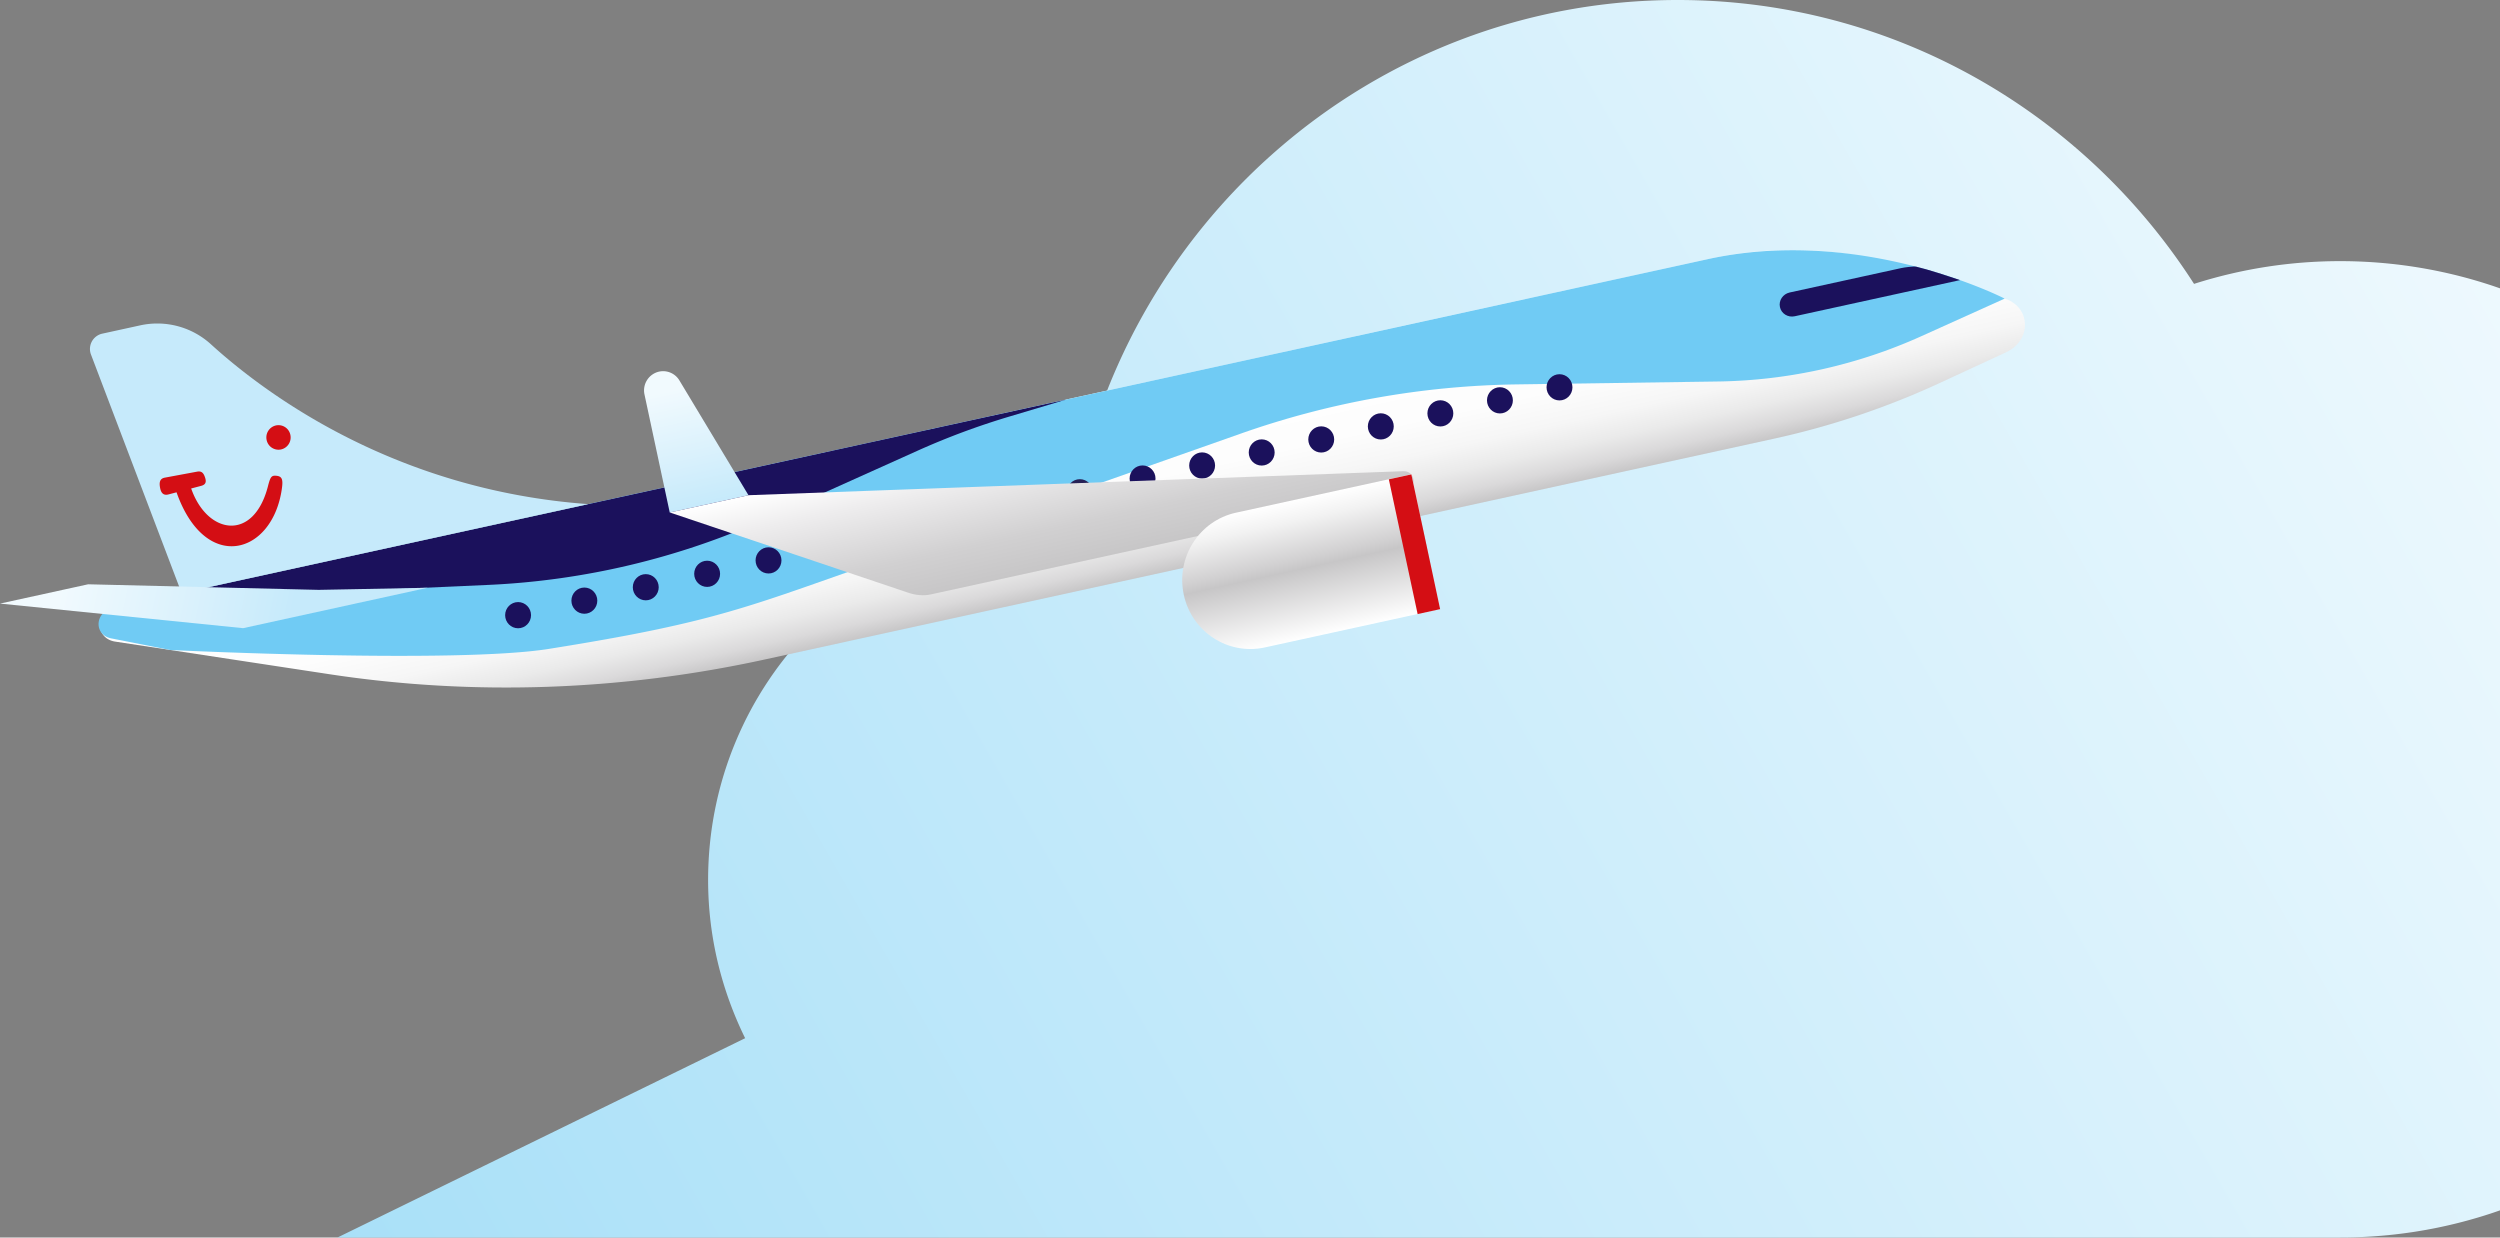
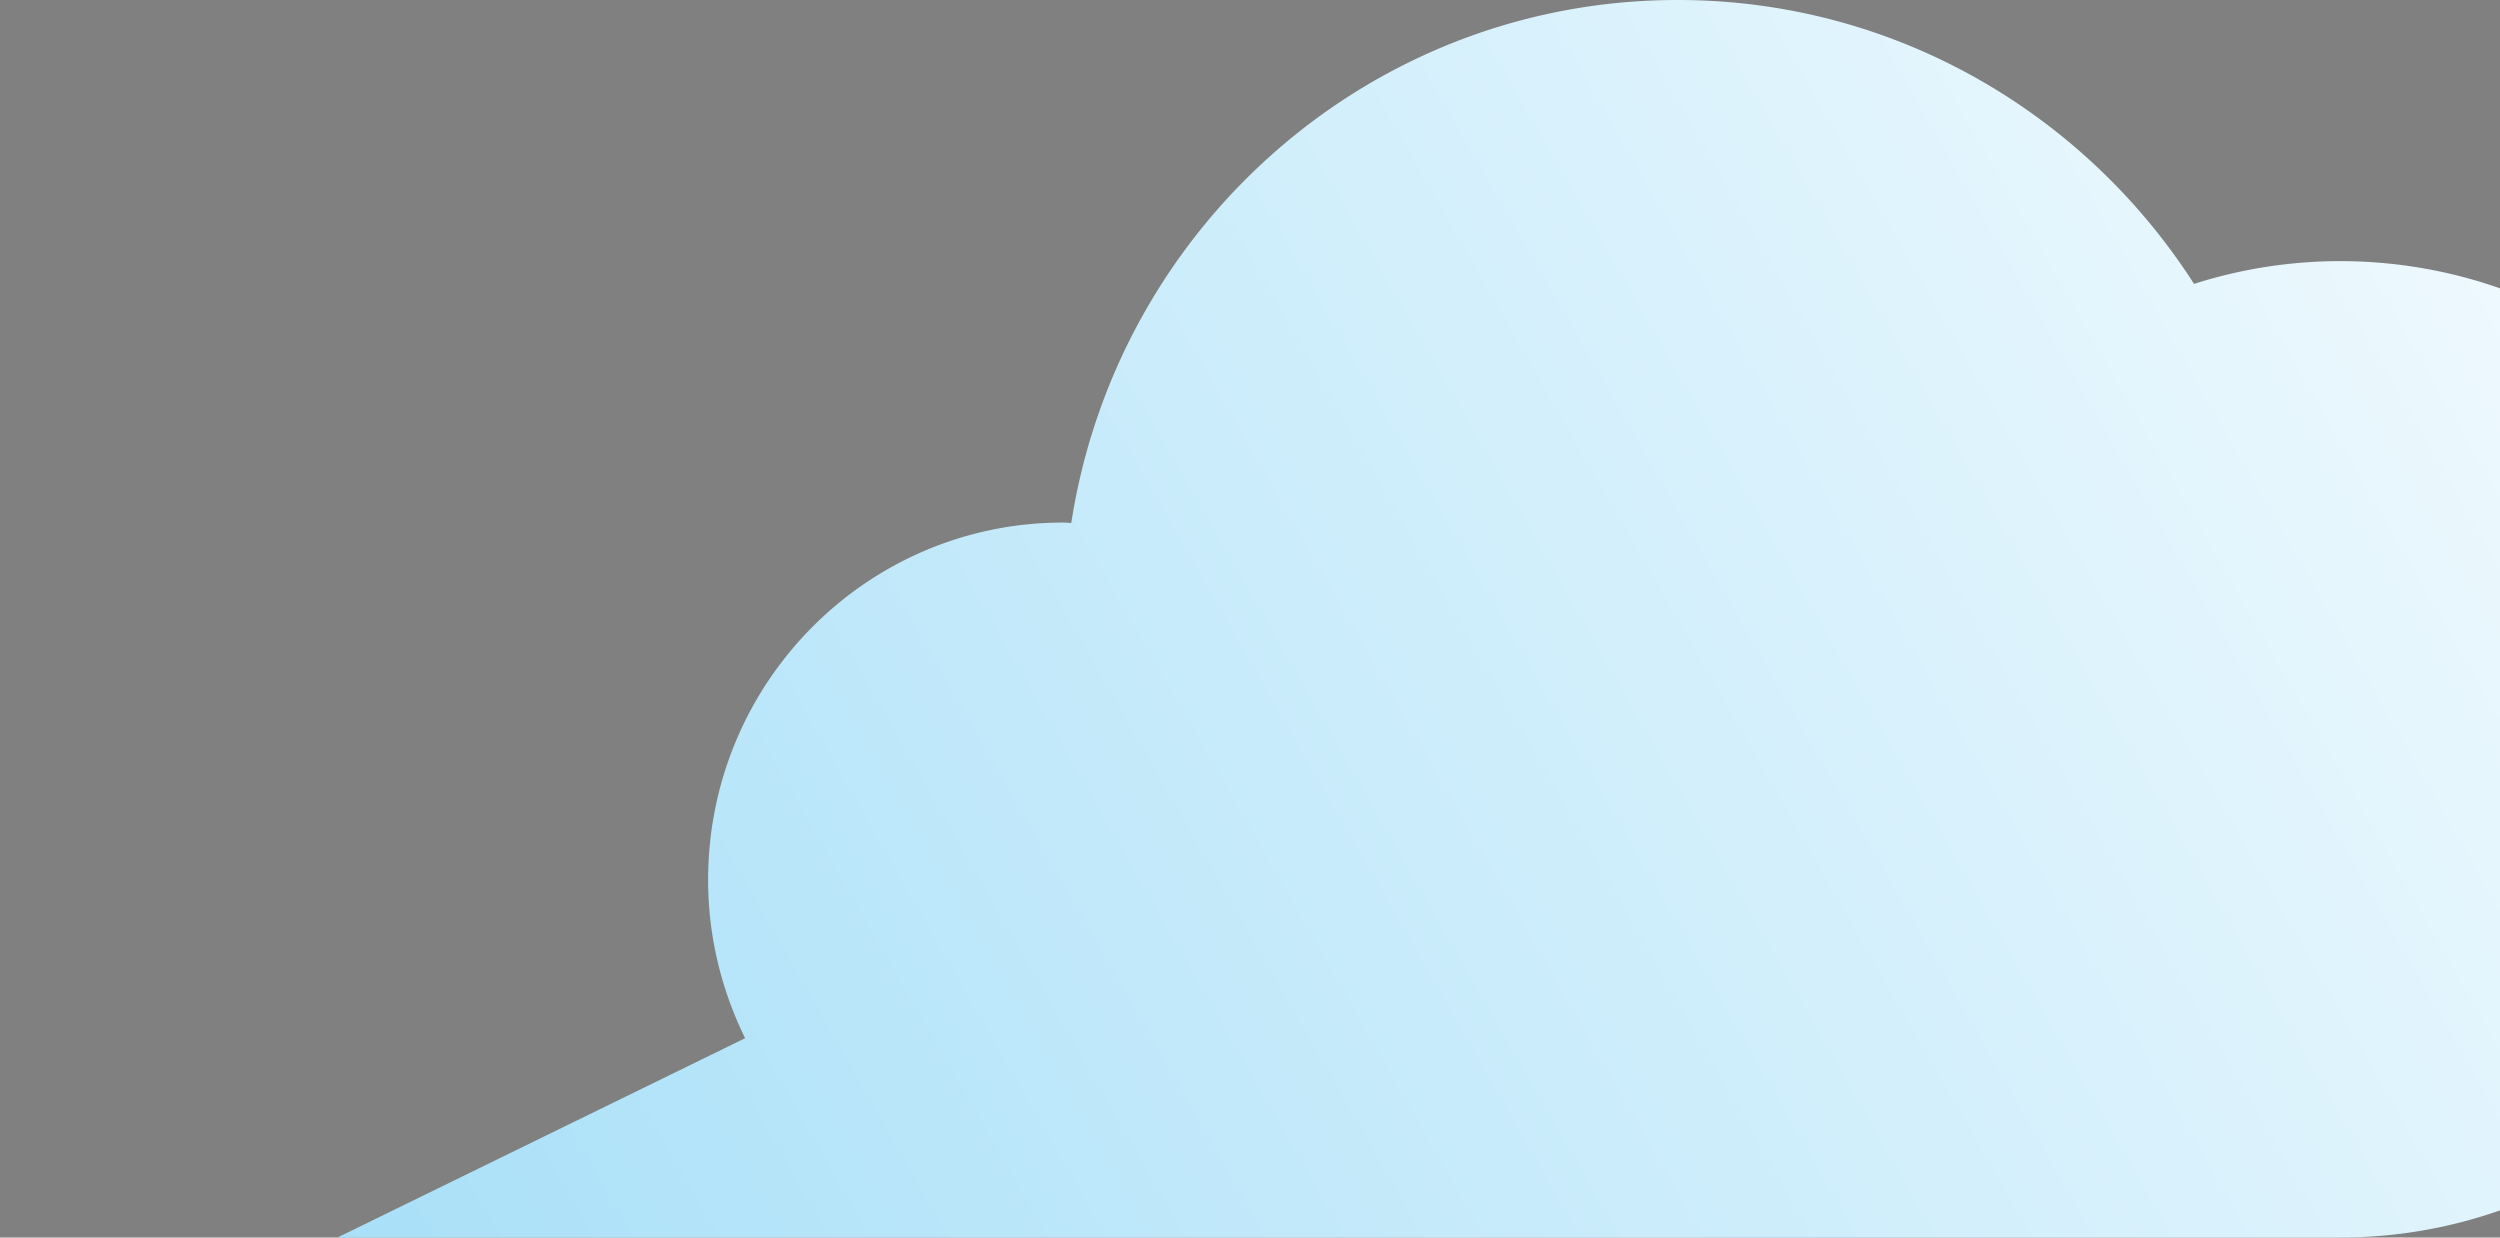
<svg xmlns="http://www.w3.org/2000/svg" fill="none" viewBox="0 0 200 99">
  <rect x="0" y="0" width="200" height="99" fill="#808080" stroke="none" />
  <path fill="url(#a)" d="M59.611 83.057c-1.874-3.819-2.962-8.1-2.962-12.654 0-15.796 12.714-28.598 28.403-28.598.213 0 .426.023.65.034C89.372 18.146 109.661 0 134.215 0c17.338 0 32.555 9.062 41.308 22.71a38.495 38.495 0 0 1 11.694-1.819C208.64 20.904 226 38.383 226 59.952 226 81.521 208.64 99 187.217 99H27l32.611-15.943Z" />
  <g clip-path="url(#b)">
    <path fill="url(#c)" d="M32.368 43.545 136.625 20.73c5.305-1.16 10.787-.937 15.792.645l7.952 2.513c2.114.668 2.188 3.335.115 4.294L155.2 30.63a64.31 64.31 0 0 1-13.268 4.462L61.206 52.754c-11.532 2.525-23.391 2.927-34.85 1.183L9.22 51.33c-1.643-.251-1.608-2.371.047-2.733l23.098-5.055.005.003Z" />
    <path fill="#70CBF4" d="M13.623 52s22.781 1.112 30.298-.09c10.708-1.712 14.41-2.807 21.255-5.216L99.287 34.68a69.254 69.254 0 0 1 21.979-3.927l16.2-.234a41.017 41.017 0 0 0 16.229-3.617l6.678-3.014s-11.391-5.86-23.746-3.157L9.005 48.657c-1.436.314-1.514 2.139-.103 2.415l4.721.927Z" />
    <path fill="#1B115C" d="m11.994 48.002 27.09-1.21a60.994 60.994 0 0 0 22.193-5.28l12.116-5.45a59.37 59.37 0 0 1 7.348-2.735l4.585-1.37-73.332 16.045Z" />
    <path fill="#C6EAFB" d="M14.529 47.447 7.28 28.367a1.254 1.254 0 0 1 .894-1.673l3.041-.665a6.375 6.375 0 0 1 5.66 1.514c4.306 3.917 14.658 11.66 30.175 12.786l-32.518 7.116-.004.002Z" />
    <path fill="#1B115C" d="M152.104 21.446 143.17 23.4c-.54.12-.889.64-.775 1.166.111.525.641.854 1.183.735l13.22-2.892c-.98-.331-2.493-.837-3.5-1.074-.204-.049-.986.064-1.192.111h-.002Z" />
    <path fill="url(#d)" d="m53.578 40.997-2.018-9.435a1.54 1.54 0 0 1 1.168-1.833 1.52 1.52 0 0 1 1.625.706l5.526 9.184L53.578 41v-.002Z" />
    <path fill="url(#e)" d="m25.524 47.19-18.472-.447L0 48.287l19.448 1.967 14.766-3.233-8.69.168Z" />
    <path fill="#1B115C" d="M124.759 32.034c.572 0 1.036-.47 1.036-1.049 0-.578-.464-1.048-1.036-1.048-.572 0-1.036.47-1.036 1.048 0 .58.464 1.049 1.036 1.049ZM119.994 33.076c.572 0 1.036-.47 1.036-1.048 0-.58-.464-1.049-1.036-1.049-.572 0-1.036.47-1.036 1.049 0 .578.464 1.048 1.036 1.048ZM115.229 34.118c.572 0 1.036-.47 1.036-1.049s-.464-1.048-1.036-1.048c-.573 0-1.037.47-1.037 1.048 0 .58.464 1.049 1.037 1.049ZM110.464 35.16c.572 0 1.036-.47 1.036-1.049s-.464-1.048-1.036-1.048c-.573 0-1.037.47-1.037 1.048 0 .58.464 1.049 1.037 1.049ZM105.698 36.204c.573 0 1.037-.47 1.037-1.048 0-.58-.464-1.049-1.037-1.049-.572 0-1.036.47-1.036 1.049 0 .578.464 1.048 1.036 1.048ZM100.935 37.246c.573 0 1.037-.47 1.037-1.049s-.464-1.048-1.037-1.048c-.572 0-1.036.47-1.036 1.048 0 .58.464 1.049 1.036 1.049ZM96.17 38.288c.572 0 1.036-.47 1.036-1.048 0-.58-.464-1.049-1.036-1.049-.572 0-1.036.47-1.036 1.048 0 .58.464 1.049 1.036 1.049ZM91.405 39.332c.572 0 1.036-.47 1.036-1.048 0-.58-.464-1.049-1.036-1.049-.573 0-1.037.47-1.037 1.049s.465 1.048 1.037 1.048Z" />
    <path fill="#272156" d="M86.387 40.43c.573 0 1.037-.47 1.037-1.05 0-.578-.464-1.047-1.037-1.047-.572 0-1.036.469-1.036 1.048 0 .579.464 1.048 1.036 1.048ZM81.662 41.463c.572 0 1.036-.47 1.036-1.049s-.463-1.048-1.036-1.048c-.572 0-1.036.47-1.036 1.048 0 .58.464 1.049 1.036 1.049ZM76.636 42.562c.573 0 1.037-.47 1.037-1.048 0-.58-.464-1.049-1.037-1.049-.572 0-1.036.47-1.036 1.049s.464 1.048 1.036 1.048Z" />
    <path fill="#1B115C" d="M56.57 46.953c.573 0 1.037-.469 1.037-1.048 0-.579-.464-1.048-1.036-1.048-.573 0-1.036.469-1.036 1.048 0 .579.463 1.048 1.036 1.048ZM51.66 48.027c.573 0 1.037-.47 1.037-1.048 0-.58-.464-1.048-1.037-1.048-.572 0-1.036.469-1.036 1.048 0 .579.464 1.048 1.036 1.048ZM46.748 49.101c.573 0 1.036-.47 1.036-1.048 0-.58-.463-1.049-1.036-1.049-.572 0-1.036.47-1.036 1.049s.464 1.048 1.036 1.048ZM41.447 50.262c.572 0 1.036-.47 1.036-1.048 0-.58-.464-1.048-1.036-1.048-.572 0-1.036.469-1.036 1.048 0 .579.464 1.048 1.036 1.048ZM61.481 45.88c.572 0 1.036-.47 1.036-1.049s-.464-1.048-1.036-1.048c-.572 0-1.036.47-1.036 1.048 0 .58.464 1.048 1.036 1.048Z" />
    <path fill="url(#f)" d="m112.282 37.695-52.4 1.922-6.302 1.38 19.077 6.42c.576.193 1.196.268 1.791.14.004 0 .009 0 .013-.002l38.014-8.317c.921-.202.751-1.575-.191-1.541l-.002-.002Z" />
-     <path fill="url(#g)" d="M98.875 41.016c-2.942.645-4.811 3.58-4.174 6.556.637 2.977 3.537 4.868 6.48 4.223l14.031-3.07-2.304-10.78-14.03 3.071h-.003Z" />
+     <path fill="url(#g)" d="M98.875 41.016c-2.942.645-4.811 3.58-4.174 6.556.637 2.977 3.537 4.868 6.48 4.223l14.031-3.07-2.304-10.78-14.03 3.071h-.003" />
    <path fill="#D40E14" d="m112.908 37.953-1.802.394 2.304 10.779 1.801-.394-2.303-10.78ZM13.19 38.211l2.573-.478c.252-.047.458 0 .597.347.155.387.172.674-.27.79l-.796.209c1.286 3.691 4.988 4.283 6.138-.164.189-.736.271-.878.628-.857.486.03.595.26.496.985-.719 5.352-6.129 6.881-8.433.342l-.647.17c-.528.139-.63-.315-.677-.568-.09-.501.06-.714.39-.776ZM22.105 34.029a.972.972 0 0 1 1.13.788.982.982 0 0 1-.78 1.145.972.972 0 0 1-1.13-.79.982.982 0 0 1 .78-1.143Z" />
  </g>
  <defs>
    <linearGradient id="a" x1="209.347" x2="38.215" y1="20.428" y2="118.565" gradientUnits="userSpaceOnUse">
      <stop stop-color="#F1FAFE" />
      <stop offset="1" stop-color="#A9E0F8" />
    </linearGradient>
    <linearGradient id="c" x1="83.791" x2="87.031" y1="32.297" y2="47.109" gradientUnits="userSpaceOnUse">
      <stop stop-color="#fff" />
      <stop offset=".5" stop-color="#FDFDFD" />
      <stop offset=".68" stop-color="#F6F6F6" />
      <stop offset=".81" stop-color="#EAEAEA" />
      <stop offset=".92" stop-color="#DAD9DA" />
      <stop offset="1" stop-color="#C7C6C7" />
    </linearGradient>
    <linearGradient id="d" x1="54.391" x2="56.782" y1="29.368" y2="40.298" gradientUnits="userSpaceOnUse">
      <stop offset=".15" stop-color="#F1FAFE" />
      <stop offset=".63" stop-color="#DAF1FC" />
      <stop offset="1" stop-color="#C6EAFB" />
    </linearGradient>
    <linearGradient id="e" x1="2.052" x2="23.413" y1="44.447" y2="48.895" gradientUnits="userSpaceOnUse">
      <stop offset=".15" stop-color="#F1FAFE" />
      <stop offset=".63" stop-color="#DAF1FC" />
      <stop offset="1" stop-color="#C6EAFB" />
    </linearGradient>
    <linearGradient id="f" x1="82.267" x2="84.59" y1="34.723" y2="45.343" gradientUnits="userSpaceOnUse">
      <stop stop-color="#fff" />
      <stop offset=".25" stop-color="#EEEDEE" />
      <stop offset=".72" stop-color="#D1D0D1" />
      <stop offset="1" stop-color="#C7C6C7" />
    </linearGradient>
    <linearGradient id="g" x1="103.227" x2="105.582" y1="40.07" y2="50.838" gradientUnits="userSpaceOnUse">
      <stop stop-color="#fff" />
      <stop offset=".15" stop-color="#F2F2F2" />
      <stop offset=".43" stop-color="#D1D0D1" />
      <stop offset=".5" stop-color="#C7C6C7" />
      <stop offset="1" stop-color="#fff" />
    </linearGradient>
    <clipPath id="b">
-       <path fill="#fff" d="M0 20h162v35H0z" />
-     </clipPath>
+       </clipPath>
  </defs>
</svg>